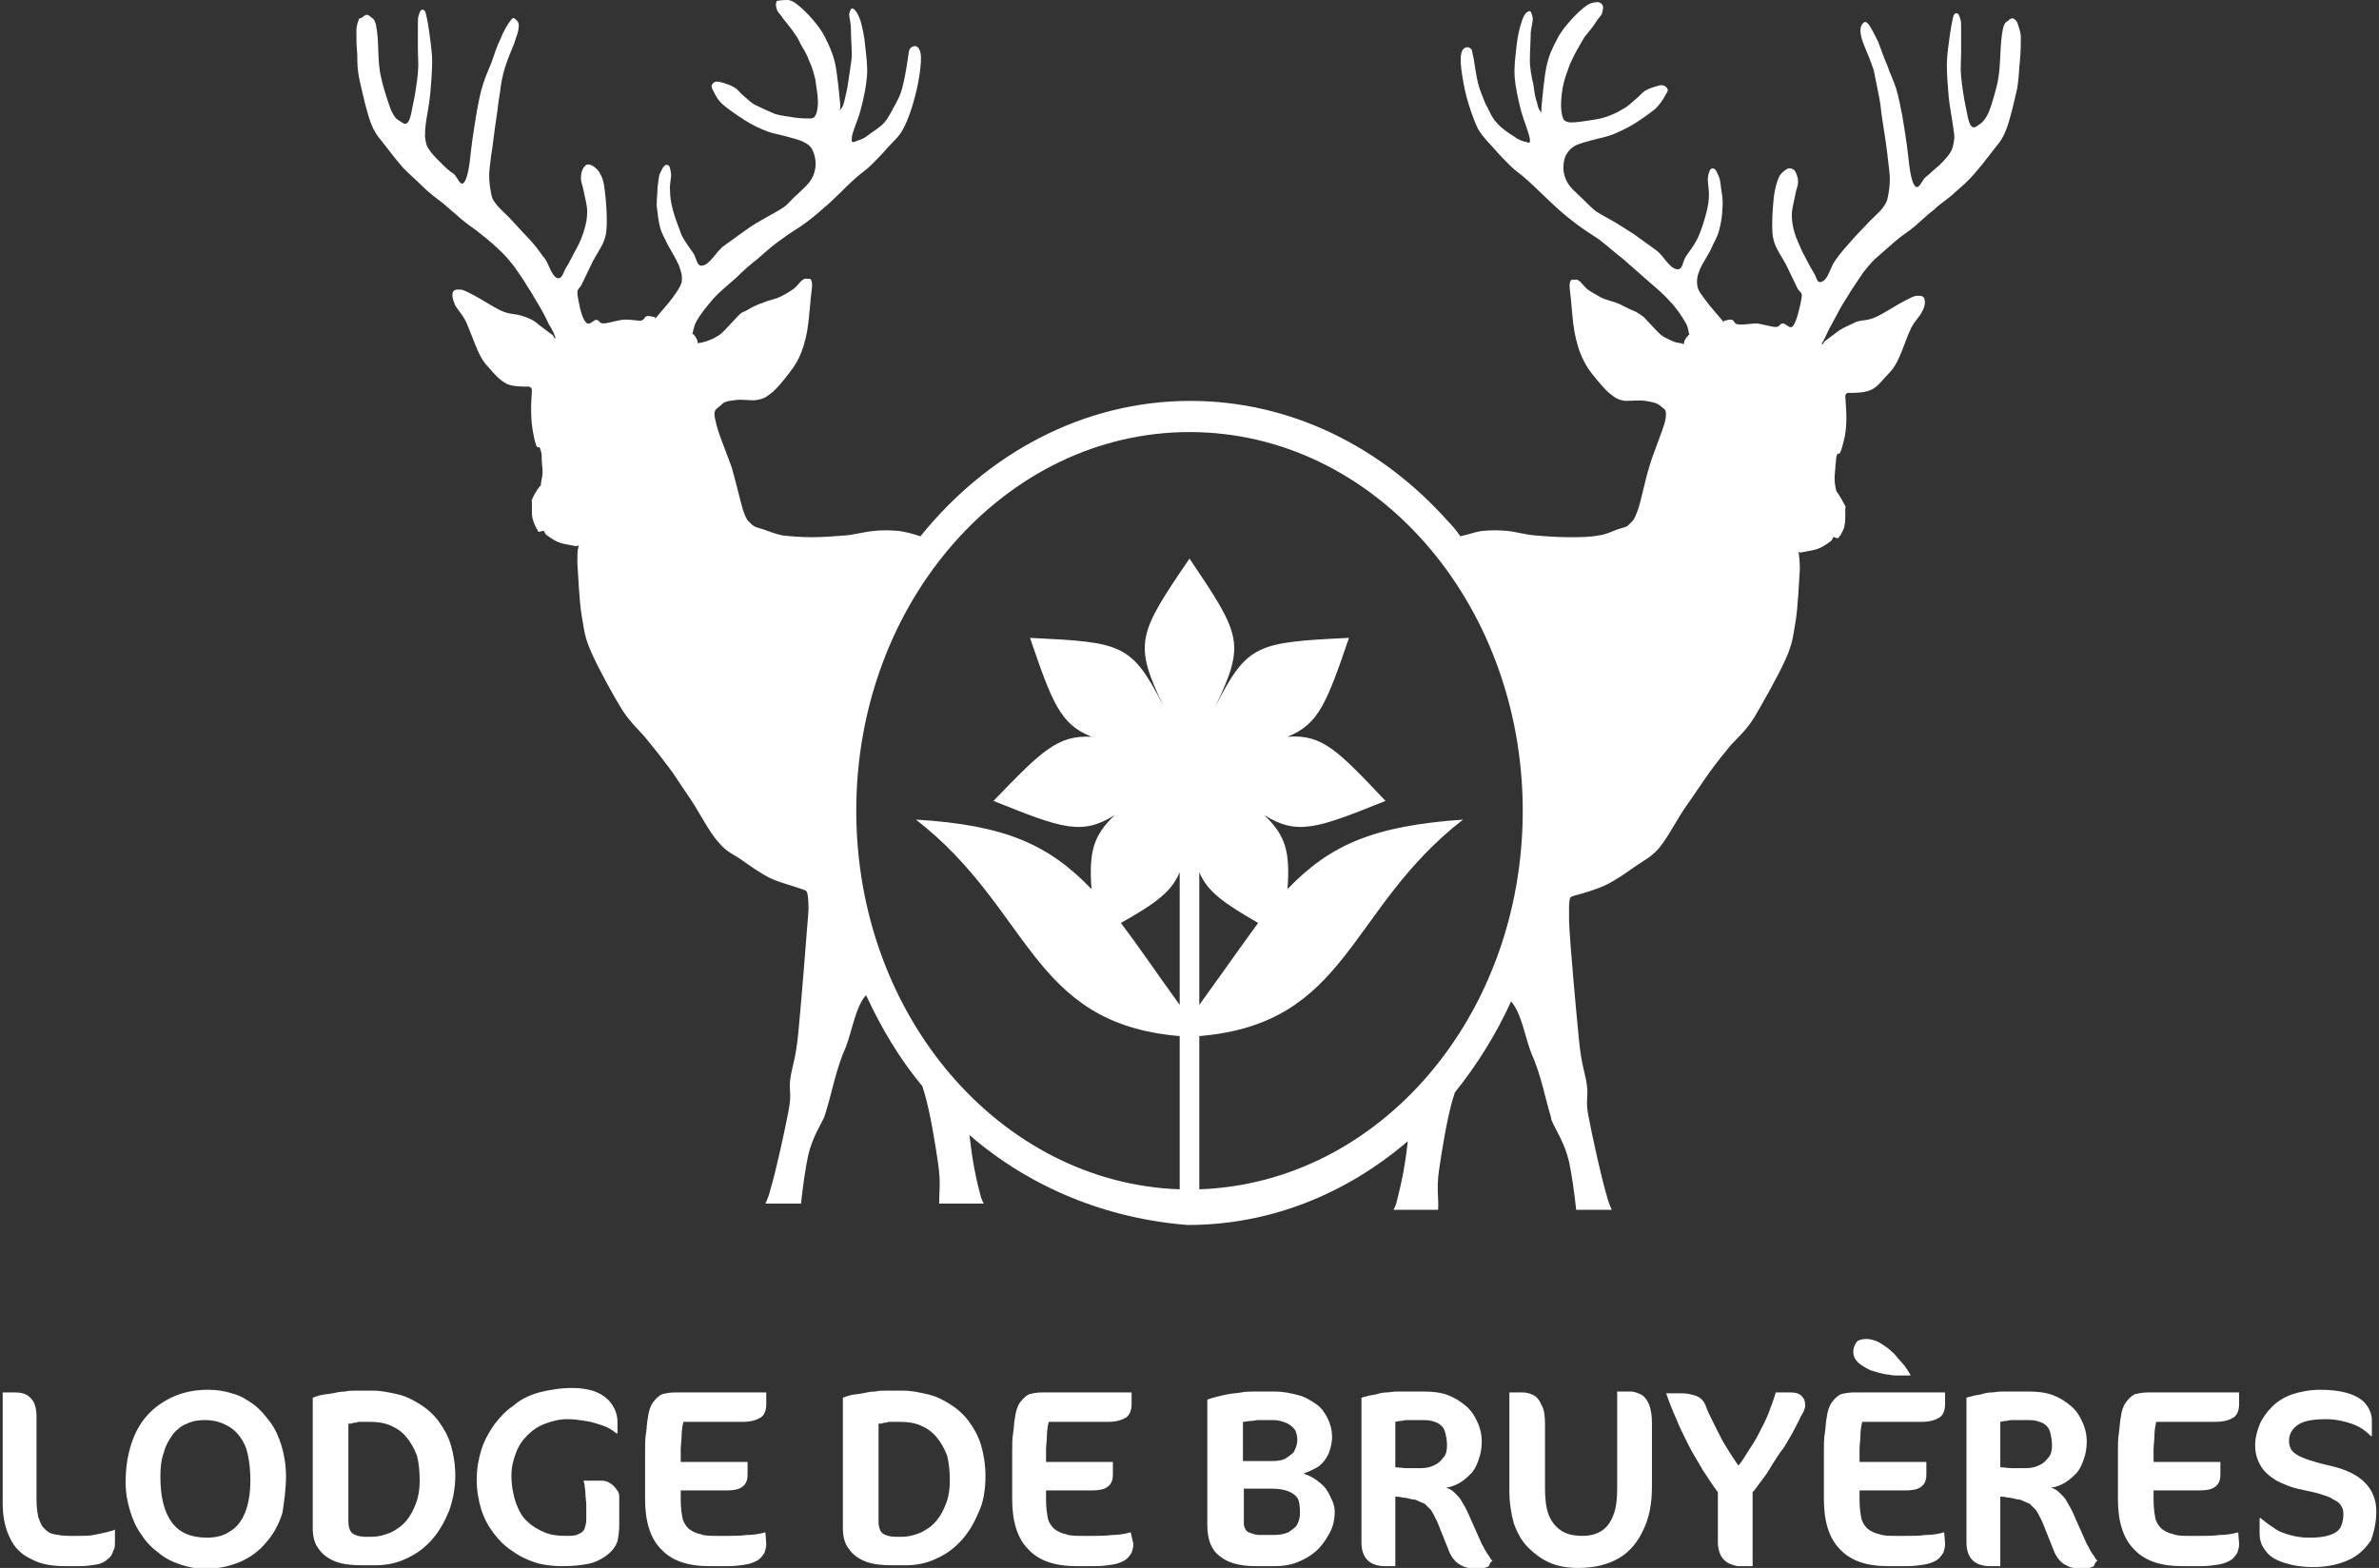
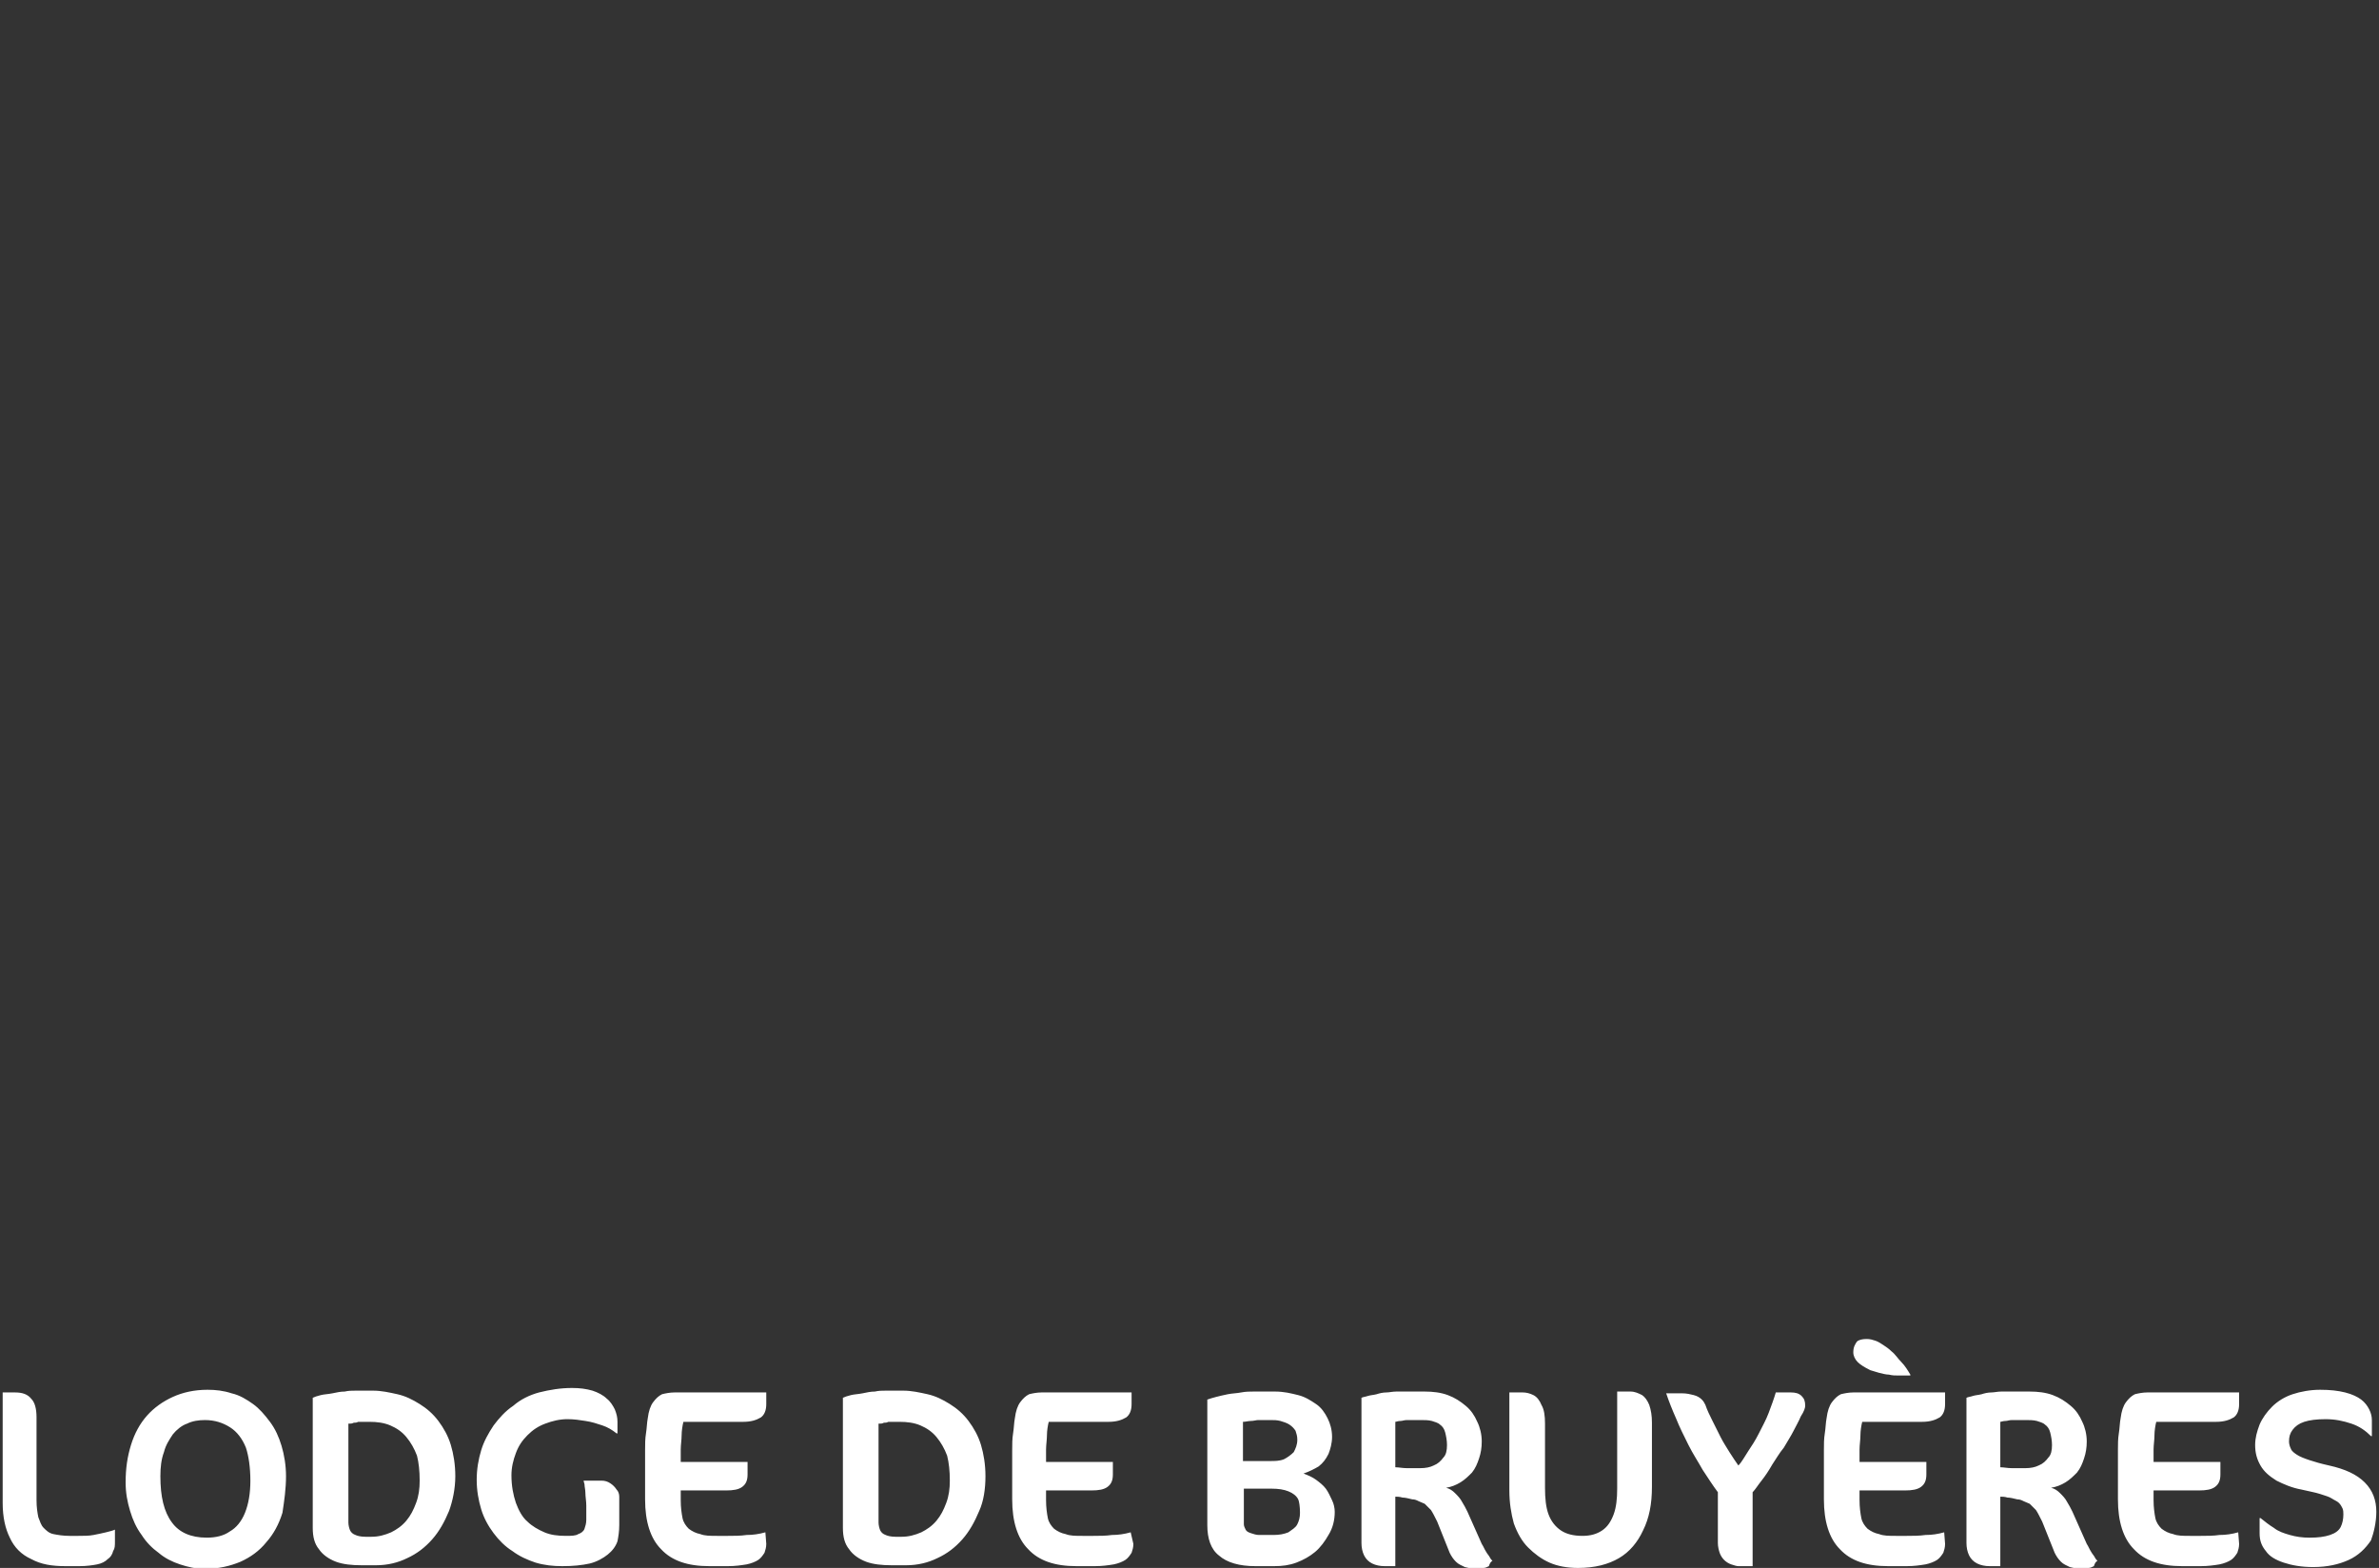
<svg xmlns="http://www.w3.org/2000/svg" version="1.1" id="Calque_1" x="0px" y="0px" viewBox="0 0 267 176" style="enable-background:new 0 0 267 176;" xml:space="preserve">
  <rect x="0" y="0" width="267" height="176" fill="#333333" stroke="none" />
  <style type="text/css">
	.st0{fill-rule:evenodd;clip-rule:evenodd;fill:#FFFFFF;}
	.st1{fill:#FFFFFF;}
</style>
  <g>
-     <path class="st0" d="M108.8,127.4c0.1,0.8,0.2,1.6,0.3,2.3c0.3,2,0.7,3.6,1,4.7c0.1,0.3,0.2,0.5,0.3,0.7h-5c0-1.3,0.2-2.3-0.1-4.4   c-0.3-2.1-0.9-5.9-1.6-8.2c-0.1-0.2-0.1-0.4-0.2-0.6c-2.5-3-4.6-6.5-6.3-10.2c-1.2,1.3-1.6,4.2-2.3,5.9c-1,2.2-1.6,5.2-2,6.5   c-0.4,1.3-0.1,0.4-0.4,1.3c-0.4,0.9-1.3,2.2-1.8,4.3c-0.3,1.4-0.6,3.5-0.8,5.4h-4c0.2-0.4,0.4-0.9,0.6-1.7c0.6-2,1.6-6.6,2-8.7   c0.4-2.1,0-2.2,0.2-3.6c0.2-1.5,0.6-2.1,0.9-5.2c0.3-3.1,0.9-10.5,1.1-13.2c0.1-0.9,0-1.5,0-1.8c-0.1-0.9-0.1-0.9-0.7-1.1   c-0.8-0.3-2.4-0.7-3.5-1.2c-1.2-0.6-2.3-1.4-3.3-2.1c-1-0.7-1.6-0.8-2.6-2c-1-1.1-2.1-3.3-3.1-4.8c-1-1.4-1.8-2.8-2.7-3.9   c-0.8-1.1-1.4-1.8-2.2-2.8c-0.8-1-1.6-1.6-2.7-3.2c-1-1.6-2.7-4.7-3.5-6.5c-0.8-1.8-0.8-2.4-1.1-4.1c-0.3-1.7-0.4-4.7-0.5-6   c0-1,0-1.4,0.1-1.7c0.1-0.5,0.1-0.2-0.3-0.2c-0.4-0.1-1.3-0.2-1.8-0.4c-0.6-0.2-1.1-0.6-1.4-0.8c-0.3-0.2-0.2-0.3-0.3-0.4   c0-0.1-0.1-0.1-0.1-0.1c-0.1,0,0,0-0.1,0c-0.1,0-0.3,0.1-0.4,0.1c-0.1,0-0.2-0.2-0.2-0.3c-0.1-0.1-0.1,0-0.1,0c0,0,0,0,0-0.1   c0-0.1,0-0.1-0.1-0.2c-0.1-0.2-0.2-0.5-0.3-0.8c-0.1-0.3-0.1-0.7-0.1-1c0-0.2,0-0.4,0-0.5c0-0.2,0-0.3,0-0.4c0-0.1,0,0,0-0.1   c0-0.1-0.1,0,0-0.2c0.1-0.3,0.6-1.2,0.8-1.4c0.2-0.3,0.2-0.1,0.2-0.2l0-0.1c0-0.3,0.2-0.9,0.2-1.4c0-0.5-0.1-1-0.1-1.5   c0-0.4,0-0.7-0.2-1.2c-0.2-0.4-0.3,0.6-0.7-1.4c-0.4-1.8-0.3-3.6-0.2-5.1c0-0.2-0.1-0.3-0.3-0.4c0,0,0,0-0.1,0   c-0.6,0-1.7,0-2.4-0.3c-0.8-0.4-1.5-1.2-2-1.8c-0.6-0.6-0.9-1.1-1.3-2c-0.4-0.9-0.9-2.3-1.3-3.2c-0.4-0.8-0.9-1.3-1.2-1.8   c-0.2-0.5-0.4-1-0.3-1.4c0.1-0.4,0.4-0.4,0.8-0.4c0.4,0,0.7,0.2,1.5,0.6c0.8,0.4,2.3,1.4,3.2,1.8c0.9,0.4,1.4,0.3,2.1,0.5   c0.7,0.2,1.5,0.5,2,1l1.6,1.2l0,0l0,0l0.1,0.1c0,0.1,0.1,0.2,0.1,0.2c0.1,0.1,0.2,0.2,0.1-0.1c-0.1-0.3-0.3-0.8-0.7-1.4   c-0.3-0.7-0.9-1.8-1.4-2.6c-0.4-0.7-0.7-1.2-1.1-1.8c-0.4-0.7-1-1.5-1.4-2.1c-0.5-0.6-0.7-0.9-1.3-1.5c-0.6-0.6-1.6-1.5-2.4-2.1   c-0.7-0.6-1.4-1-2.1-1.6c-0.7-0.6-1.5-1.3-2.2-1.9c-0.8-0.6-1.6-1.2-2.3-1.9c-0.7-0.7-1.4-1.3-2.1-2c-0.7-0.8-1.5-1.8-2.1-2.6   c-0.6-0.8-1-1.1-1.5-2.3c-0.5-1.2-1-3.5-1.3-4.8c-0.3-1.3-0.3-2.1-0.3-3.1c-0.1-0.9-0.1-1.9-0.1-2.6c0-0.7,0.2-1.1,0.3-1.4   C40.7,2,40.8,1.8,41,1.7c0.2-0.1,0.4,0,0.6,0.2c0.2,0.2,0.4,0.1,0.6,0.9c0.4,2,0.1,4.1,0.6,6c0.2,1,0.8,2.8,1.1,3.6   c0.4,0.8,0.6,1,1,1.2c0.3,0.2,0.6,0.5,0.9,0.1c0.3-0.4,0.4-1.3,0.6-2.2c0.2-0.9,0.4-2.3,0.5-3.3c0.1-1,0-1.8,0-2.7   c0-0.9,0-2.1,0-2.7c0-0.6,0-0.8,0.1-1.1c0.1-0.3,0.2-0.7,0.5-0.6c0.3,0.1,0.3,0.5,0.4,0.9c0.1,0.4,0.2,1,0.3,1.8   c0.1,0.8,0.3,2,0.3,3.1c0,1.1-0.1,2.3-0.2,3.5c-0.1,1.2-0.4,2.6-0.5,3.4c-0.1,0.8-0.1,1.1-0.1,1.6c0.1,0.5,0.1,0.9,0.4,1.3   c0.3,0.5,0.8,1,1.3,1.5c0.5,0.5,1,1,1.5,1.3c0.5,0.4,0.8,1.7,1.3,0.8c0.5-0.9,0.6-3.2,0.8-4.5c0.2-1.3,0.3-2.1,0.5-3.2   c0.2-1.1,0.4-2.2,0.7-3.1c0.3-1,0.7-1.8,1-2.6c0.3-0.9,0.6-1.8,1-2.6c0.3-0.8,0.8-1.6,1.1-2c0.3-0.4,0.4-0.3,0.6-0.1   c0.2,0.2,0.4,0.4,0.3,0.9c0,0.5-0.3,1.1-0.5,1.8c-0.3,0.7-0.7,1.7-1,2.6c-0.3,0.9-0.5,2-0.6,3c-0.2,1-0.2,1.6-0.4,2.8   c-0.2,1.2-0.4,3.2-0.6,4.3c-0.1,1.1-0.2,1.4-0.2,2.1c0,0.7,0.1,1.4,0.2,1.9c0.1,0.5,0.1,0.7,0.5,1.2c0.4,0.6,1.3,1.3,2,2.1   c0.7,0.8,1.7,1.8,2.3,2.5c0.6,0.7,0.8,1.1,1.3,1.7c0.4,0.6,0.7,1.8,1.3,2.1c0.6,0.2,0.7-0.6,1-1.1c0.4-0.6,0.8-1.5,1.2-2.2   c0.4-0.7,0.7-1.5,0.9-2.2c0.2-0.7,0.3-1.2,0.3-2c0-0.7-0.3-1.7-0.4-2.3c-0.1-0.6-0.3-0.9-0.3-1.4c0-0.5,0.1-1,0.4-1.3   c0.2-0.3,0.5-0.3,0.9-0.1c0.3,0.2,0.7,0.5,0.9,1c0.3,0.5,0.4,1.1,0.5,2c0.1,0.8,0.2,2.1,0.2,3c0,0.9,0,1.6-0.3,2.4   c-0.3,0.8-0.9,1.6-1.3,2.4c-0.4,0.8-0.9,1.9-1.2,2.5c-0.3,0.6-0.5,0.4-0.5,1.1c0.1,0.7,0.4,2.5,0.9,3.1c0.4,0.6,0.9-0.2,1.2-0.2   c0.4,0,0.3,0.4,0.8,0.4c0.5,0,1.4-0.3,2.1-0.4c0.7-0.1,1.6,0.1,2.1,0.1c0.5-0.1,0.4-0.5,0.7-0.5c0.3-0.1,0.7,0.1,0.9,0.1   c0.1,0,0,0.1,0,0.2c0,0,0,0.1,0,0c0,0,0,0,0,0c0,0,0.1-0.1,0.1-0.1c0.3-0.4,1.4-1.6,1.9-2.3c0.5-0.7,0.8-1.1,1-1.7   c0.1-0.6,0-1.1-0.3-1.9c-0.3-0.7-0.9-1.7-1.3-2.4c-0.3-0.7-0.6-1.1-0.8-1.8c-0.2-0.7-0.3-1.7-0.4-2.5c0-0.8,0.1-1.5,0.1-2.1   c0.1-0.6,0.1-1.2,0.3-1.6c0.2-0.4,0.4-0.9,0.7-0.9c0.4,0,0.4,0.4,0.5,0.9c0.1,0.5-0.2,1.3-0.1,2c0,0.7,0.1,1.3,0.3,2.1   c0.2,0.8,0.7,2.1,1,2.9c0.4,0.8,0.9,1.4,1.3,2c0.4,0.6,0.4,1.6,1.1,1.4c0.8-0.2,1.4-1.4,2.2-2.1c0.8-0.6,1.7-1.2,2.5-1.8   c0.8-0.6,1.7-1.1,2.4-1.5c0.7-0.4,1.3-0.7,1.9-1.1c0.6-0.4,1-1,1.5-1.4c0.5-0.5,1-0.9,1.4-1.4c0.4-0.5,0.6-1,0.7-1.6   c0.1-0.6,0-1.3-0.2-1.8c-0.2-0.5-0.4-0.8-1-1.1c-0.5-0.3-1.4-0.5-2.1-0.7c-0.7-0.2-1.5-0.3-2.2-0.6c-0.8-0.3-1.6-0.7-2.4-1.2   c-0.8-0.5-1.8-1.2-2.4-1.7c-0.6-0.5-0.9-1.1-1.1-1.5c-0.2-0.4-0.3-0.6-0.2-0.8c0.2-0.3,0.4-0.4,0.9-0.3c0.4,0.1,1.1,0.3,1.6,0.6   c0.5,0.3,0.7,0.7,1.1,1c0.4,0.3,0.7,0.7,1.3,1c0.6,0.3,1.5,0.7,2.2,1c0.7,0.2,1.6,0.3,2.2,0.4c0.7,0.1,1.4,0.1,1.8,0.1   c0.4-0.1,0.4-0.1,0.6-0.5c0.1-0.3,0.2-0.8,0.2-1.4c0-0.7-0.2-1.7-0.3-2.5c-0.2-0.8-0.4-1.5-0.7-2.1c-0.2-0.6-0.5-1.1-0.8-1.6   c-0.3-0.5-0.4-0.9-0.8-1.4c-0.3-0.5-1-1.3-1.3-1.7c-0.3-0.5-0.6-0.7-0.7-1c-0.1-0.3-0.2-0.7,0-1C87.7,0,88.2,0,88.5,0   c0.4,0.1,0.6,0.2,1.1,0.6c0.5,0.4,1.2,1.1,1.7,1.7s0.9,1.1,1.3,1.9C93,5,93.4,5.8,93.7,7c0.3,1.3,0.5,3.8,0.6,4.7   c0,0.2,0,0.4,0,0.5c0,0.1-0.1,0.2,0,0.2c0,0,0-0.1,0.1-0.2c0.2-0.2,0.3-0.6,0.4-1c0.1-0.5,0.3-1.2,0.4-2c0.1-0.8,0.3-1.9,0.4-2.8   c0-1-0.1-2.3-0.1-3.1c0-0.8-0.2-1.3-0.2-1.7c0.1-0.4,0.2-0.8,0.5-0.6c0.3,0.2,0.6,0.8,0.8,1.4C96.8,3.2,97,4,97.1,5.1   c0.1,1,0.3,2.3,0.2,3.5c-0.1,1.2-0.4,2.6-0.7,3.7c-0.3,1.2-1,2.6-1,3.2c-0.1,0.7,0.3,0.4,0.6,0.3c0.3-0.1,0.7-0.2,1.2-0.6   c0.5-0.4,1.4-0.9,1.9-1.5c0.5-0.6,0.9-1.5,1.3-2.2c0.4-0.7,0.6-1.3,0.8-2.2c0.2-0.8,0.4-2.1,0.5-2.8c0.1-0.7,0.1-1,0.4-1.2   c0.3-0.2,0.7-0.2,0.9,0.3c0.2,0.4,0.2,1.1,0.1,2c-0.1,0.9-0.3,2.1-0.6,3.2c-0.3,1.2-0.8,2.7-1.3,3.6c-0.5,1-1.2,1.5-1.8,2.2   c-0.6,0.7-1.2,1.3-1.8,1.9c-0.6,0.6-1,0.8-1.9,1.6c-0.9,0.8-2.4,2.4-3.4,3.2c-0.9,0.8-1.5,1.3-2.2,1.8c-0.8,0.6-1.6,1-2.5,1.7   c-0.9,0.6-1.8,1.4-2.7,2.2c-0.9,0.7-1.7,1.4-2.5,2.2c-0.9,0.8-1.9,1.6-2.6,2.4c-0.7,0.8-1.4,1.7-1.8,2.4c-0.4,0.7-0.4,1.3-0.5,1.5   c0,0,0,0,0,0c0,0.1,0,0.1,0,0.1c0,0,0,0,0-0.1c0,0,0,0,0.1,0c0.1,0.1,0.2,0.2,0.3,0.4c0.1,0.1,0.2,0.4,0.2,0.5c0,0.1,0,0.1,0,0.1   c0.1,0.1,0,0,0.1,0c0.2,0,0.6-0.1,0.9-0.2c0.3-0.1,0.8-0.3,1.1-0.5c0.4-0.2,0.6-0.4,1-0.8c0.4-0.4,1-1.1,1.4-1.5   c0.4-0.4,0.4-0.4,0.9-0.6c0.5-0.3,1.2-0.7,1.9-0.9c0.6-0.3,1.4-0.4,2-0.7c0.6-0.3,1.1-0.6,1.5-0.9c0.4-0.3,0.7-0.8,1-1   c0.3-0.2,0.3-0.1,0.5-0.1c0.2,0,0.4-0.1,0.5,0.3c0.1,0.4,0,0.9-0.1,1.8c-0.1,0.9-0.2,2.5-0.4,3.7c-0.2,1.1-0.5,2.2-1,3.2   c-0.5,1-1.5,2.2-2.1,2.9c-0.6,0.7-0.9,0.9-1.3,1.2c-0.4,0.3-0.7,0.4-1.3,0.5c-0.6,0.1-1.6-0.1-2.3,0c-0.7,0.1-1.3,0.1-1.7,0.6   C80.3,46,80,46,80.3,47.2c0.2,1.2,1.2,3.5,1.8,5.2c0.5,1.7,1,3.9,1.3,4.9c0.4,1.1,0.5,1.1,0.9,1.5c0.4,0.4,0.7,0.4,1.3,0.6   c0.6,0.2,1.3,0.5,2.2,0.7c0.9,0.1,2.1,0.2,3.3,0.2c1.2,0,2.6-0.1,3.8-0.2c1.1-0.1,2.1-0.4,3.1-0.5c1-0.1,1.8-0.1,2.9,0   c0.7,0.1,1.5,0.3,2.4,0.6c7.5-9.3,18.3-15.2,30.3-15.2v0c11.3,0,21.5,5.2,28.9,13.5c0.5,0.5,1,1.1,1.4,1.7c0.9-0.2,1.7-0.5,2.4-0.6   c1.1-0.1,1.9-0.1,2.9,0c1,0.1,1.9,0.4,3.1,0.5c1.1,0.1,2.6,0.2,3.8,0.2c1.2,0,2.3,0,3.3-0.2c0.9-0.1,1.6-0.5,2.2-0.7   c0.6-0.2,1-0.2,1.3-0.6c0.4-0.4,0.5-0.4,0.9-1.5c0.4-1.1,0.8-3.3,1.3-4.9c0.5-1.7,1.5-4,1.8-5.2c0.2-1.2,0-1.2-0.5-1.6   c-0.4-0.4-1.1-0.5-1.7-0.6c-0.7-0.1-1.7,0-2.3,0c-0.6-0.1-0.9-0.2-1.3-0.5c-0.4-0.3-0.7-0.5-1.3-1.2c-0.6-0.7-1.6-1.8-2.1-2.9   c-0.5-1-0.8-2.1-1-3.2c-0.2-1.1-0.3-2.7-0.4-3.7c-0.1-0.9-0.2-1.4-0.1-1.8c0.1-0.4,0.3-0.3,0.5-0.3c0.2,0,0.2-0.1,0.5,0.1   c0.3,0.2,0.6,0.7,1,1c0.4,0.3,1,0.6,1.5,0.9c0.6,0.3,1.3,0.4,2,0.7c0.6,0.3,1.4,0.7,1.9,0.9c0.5,0.3,0.5,0.3,0.9,0.6   c0.4,0.4,1,1.1,1.4,1.5c0.4,0.4,0.6,0.6,1,0.8c0.4,0.2,0.8,0.4,1.1,0.5c0.3,0.1,0.7,0.1,0.9,0.2c0.1,0,0,0.1,0.1,0c0,0,0,0,0-0.1   c0-0.1,0.1-0.4,0.2-0.5c0.1-0.2,0.3-0.3,0.3-0.4c0,0,0,0,0.1,0c0,0,0,0.1,0,0.1c0,0,0,0,0-0.1c0,0,0,0,0,0   c-0.1-0.3-0.1-0.9-0.5-1.5c-0.4-0.7-1-1.6-1.8-2.4c-0.7-0.8-1.8-1.7-2.6-2.4c-0.9-0.8-1.7-1.5-2.5-2.2c-0.9-0.7-1.8-1.5-2.7-2.2   c-0.9-0.6-1.7-1.1-2.5-1.7c-0.8-0.6-1.3-1-2.2-1.8c-0.9-0.8-2.5-2.4-3.4-3.2c-0.9-0.8-1.3-1-1.9-1.6c-0.6-0.6-1.2-1.2-1.8-1.9   c-0.6-0.7-1.2-1.2-1.8-2.2c-0.5-1-1-2.5-1.3-3.6c-0.3-1.1-0.5-2.4-0.6-3.2c-0.1-0.9-0.1-1.5,0.1-2c0.2-0.4,0.6-0.5,0.9-0.3   c0.3,0.2,0.2,0.5,0.4,1.2c0.1,0.7,0.3,2,0.5,2.8c0.2,0.8,0.5,1.4,0.8,2.2c0.4,0.7,0.7,1.6,1.3,2.2c0.5,0.6,1.4,1.2,1.9,1.5   c0.5,0.4,0.9,0.5,1.2,0.6c0.3,0,0.7,0.4,0.6-0.3c-0.1-0.7-0.7-2.1-1-3.2c-0.3-1.2-0.6-2.5-0.7-3.7c-0.1-1.2,0.1-2.5,0.2-3.5   c0.1-1,0.3-1.9,0.5-2.5c0.2-0.7,0.4-1.2,0.8-1.4c0.3-0.2,0.4,0.2,0.5,0.6c0.1,0.4-0.1,0.9-0.2,1.7c0,0.8-0.1,2.1-0.1,3.1   c0,1,0.2,2,0.4,2.8c0.1,0.8,0.2,1.5,0.4,2c0.1,0.5,0.2,0.8,0.4,1c0.1,0.1,0.1,0.2,0.1,0.2c0,0,0-0.1,0-0.2c0-0.1,0-0.3,0-0.5   c0.1-0.9,0.3-3.4,0.6-4.7c0.3-1.3,0.7-2,1.1-2.8c0.4-0.8,0.8-1.3,1.3-1.9c0.5-0.6,1.2-1.3,1.7-1.7c0.5-0.4,0.7-0.5,1.1-0.6   c0.4-0.1,0.8-0.1,1,0.2c0.2,0.2,0.1,0.6,0,1c-0.1,0.3-0.4,0.5-0.7,1c-0.3,0.5-0.9,1.2-1.3,1.7c-0.3,0.5-0.5,0.9-0.8,1.4   c-0.3,0.5-0.5,1-0.8,1.6c-0.2,0.6-0.5,1.3-0.7,2.1c-0.2,0.8-0.3,1.8-0.3,2.5c0,0.7,0.1,1.1,0.2,1.4c0.1,0.3,0.2,0.4,0.6,0.5   c0.4,0.1,1.1,0,1.8-0.1c0.7-0.1,1.5-0.2,2.2-0.4c0.7-0.2,1.6-0.6,2.2-1c0.6-0.3,0.9-0.7,1.3-1c0.4-0.3,0.7-0.7,1.1-1   c0.5-0.3,1.2-0.5,1.6-0.6c0.4-0.1,0.7,0,0.9,0.3c0.2,0.3,0,0.4-0.2,0.8c-0.2,0.4-0.6,1-1.1,1.5c-0.6,0.5-1.6,1.2-2.4,1.7   c-0.8,0.5-1.7,0.9-2.4,1.2c-0.8,0.3-1.5,0.4-2.2,0.6c-0.7,0.2-1.6,0.4-2.1,0.7c-0.5,0.3-0.7,0.6-1,1.1c-0.2,0.5-0.3,1.2-0.2,1.8   c0.1,0.6,0.3,1.1,0.7,1.6c0.4,0.5,0.9,0.9,1.4,1.4c0.5,0.5,1,1,1.5,1.4c0.6,0.4,1.2,0.7,1.9,1.1c0.7,0.4,1.6,1,2.4,1.5   c0.8,0.6,1.7,1.2,2.5,1.8c0.8,0.6,1.4,1.9,2.2,2.1c0.8,0.2,0.7-0.8,1.1-1.4c0.4-0.6,0.9-1.2,1.3-2c0.4-0.8,0.8-2.1,1-2.9   c0.2-0.8,0.3-1.4,0.3-2.1c0-0.7-0.2-1.5-0.1-2c0.1-0.5,0.2-0.9,0.5-0.9c0.4,0,0.5,0.5,0.7,0.9c0.2,0.4,0.2,1,0.3,1.6   c0.1,0.6,0.2,1.3,0.1,2.1c0,0.8-0.2,1.8-0.4,2.5c-0.2,0.7-0.5,1.1-0.8,1.8c-0.3,0.7-1,1.7-1.3,2.4c-0.3,0.7-0.4,1.2-0.3,1.9   c0.1,0.6,0.5,1,1,1.7c0.5,0.7,1.6,1.9,1.9,2.3c0.1,0.1,0.1,0.1,0.1,0.1c0,0,0,0,0,0c0,0,0,0,0,0c0-0.1-0.1-0.2,0-0.2   c0.2,0,0.6-0.2,0.9-0.1c0.3,0.1,0.2,0.5,0.7,0.5c0.5,0.1,1.4-0.1,2.1-0.1c0.7,0.1,1.6,0.4,2.1,0.4c0.5,0,0.4-0.4,0.8-0.4   c0.4,0,0.8,0.8,1.2,0.2c0.4-0.6,0.8-2.4,0.9-3.1c0.1-0.7-0.2-0.5-0.5-1.1c-0.3-0.6-0.8-1.7-1.2-2.5c-0.4-0.8-1-1.6-1.3-2.4   c-0.3-0.8-0.3-1.5-0.3-2.4c0-0.9,0.1-2.2,0.2-3c0.1-0.8,0.3-1.5,0.5-2c0.2-0.5,0.6-0.8,0.9-1c0.3-0.2,0.6-0.1,0.9,0.1   c0.2,0.3,0.4,0.8,0.4,1.3c0,0.5-0.2,0.8-0.3,1.4c-0.1,0.6-0.4,1.6-0.4,2.3c0,0.7,0.1,1.3,0.3,2c0.2,0.7,0.6,1.5,0.9,2.2   c0.4,0.7,0.8,1.6,1.2,2.2c0.4,0.6,0.4,1.4,1,1.1c0.6-0.2,0.9-1.4,1.3-2.1c0.4-0.6,0.7-1,1.3-1.7c0.6-0.7,1.6-1.8,2.3-2.5   c0.7-0.8,1.6-1.5,2-2.1c0.4-0.6,0.4-0.7,0.5-1.2c0.1-0.5,0.2-1.2,0.2-1.9c0-0.7-0.1-1.1-0.2-2.1c-0.1-1.1-0.4-3.1-0.6-4.3   c-0.2-1.2-0.2-1.8-0.4-2.8c-0.2-1-0.4-2-0.6-3c-0.3-0.9-0.7-1.9-1-2.6c-0.3-0.7-0.5-1.4-0.5-1.8c0-0.5,0.1-0.7,0.3-0.9   c0.2-0.2,0.3-0.2,0.6,0.1c0.3,0.4,0.7,1.2,1.1,2c0.3,0.8,0.6,1.7,1,2.6c0.3,0.9,0.7,1.7,1,2.6c0.3,1,0.5,2.1,0.7,3.1   c0.2,1.1,0.3,1.9,0.5,3.2c0.2,1.3,0.3,3.6,0.8,4.5c0.5,0.9,0.9-0.5,1.3-0.8c0.5-0.4,1-0.9,1.5-1.3c0.5-0.5,1-1,1.3-1.5   c0.3-0.5,0.3-0.8,0.4-1.3c0.1-0.5,0-0.8-0.1-1.6c-0.1-0.8-0.4-2.3-0.5-3.4c-0.1-1.2-0.2-2.4-0.2-3.5c0-1.1,0.2-2.3,0.3-3.1   c0.1-0.8,0.2-1.3,0.3-1.8c0.1-0.4,0.1-0.8,0.4-0.9c0.3-0.1,0.4,0.3,0.5,0.6c0.1,0.3,0.1,0.4,0.1,1.1c0,0.6,0,1.8,0,2.7   c0,0.9-0.1,1.7,0,2.7c0.1,1,0.3,2.4,0.5,3.3c0.2,0.9,0.3,1.8,0.6,2.2c0.3,0.4,0.6,0.1,0.9-0.1c0.3-0.2,0.6-0.4,1-1.2   c0.4-0.8,0.9-2.7,1.1-3.6c0.4-1.9,0.2-4.1,0.6-6c0.2-0.8,0.4-0.7,0.6-0.9c0.2-0.2,0.4-0.3,0.6-0.2c0.2,0.1,0.4,0.3,0.5,0.7   c0.1,0.4,0.3,0.8,0.3,1.4c0,0.7,0,1.6-0.1,2.6c-0.1,0.9-0.1,1.8-0.3,3.1c-0.3,1.3-0.8,3.6-1.3,4.8c-0.5,1.2-0.9,1.5-1.5,2.3   c-0.6,0.8-1.4,1.8-2.1,2.6c-0.7,0.8-1.4,1.4-2.1,2c-0.7,0.7-1.6,1.2-2.3,1.9c-0.8,0.6-1.5,1.3-2.2,1.9c-0.7,0.6-1.4,1-2.1,1.6   c-0.7,0.6-1.7,1.5-2.4,2.1c-0.6,0.6-0.8,0.9-1.3,1.5c-0.4,0.6-1,1.5-1.4,2.1c-0.4,0.7-0.7,1.1-1.1,1.8c-0.4,0.7-1,1.9-1.4,2.6   c-0.3,0.7-0.6,1.2-0.7,1.4c-0.1,0.3,0,0.1,0.1,0.1c0,0,0.1-0.1,0.1-0.2l0.1-0.1l0,0l0,0l1.6-1.2c0.6-0.4,1.4-0.7,2-1   c0.7-0.2,1.2-0.1,2.1-0.5c0.9-0.4,2.4-1.4,3.2-1.8c0.8-0.4,1.1-0.6,1.5-0.6c0.4,0,0.7,0,0.8,0.4c0.1,0.4,0,0.9-0.3,1.4   c-0.2,0.5-0.8,1-1.2,1.8c-0.4,0.8-0.9,2.3-1.3,3.2c-0.4,0.9-0.7,1.4-1.3,2c-0.6,0.6-1.2,1.5-2,1.8c-0.7,0.3-1.8,0.3-2.4,0.3   c0,0,0,0-0.1,0c-0.2,0-0.3,0.2-0.3,0.4c0.1,1.5,0.3,3.3-0.2,5.1c-0.5,2.1-0.6,1-0.7,1.4c-0.2,0.4-0.1,0.7-0.2,1.2   c0,0.4-0.1,1-0.1,1.5c0,0.5,0.1,1.1,0.2,1.4l0,0.1c0,0,0-0.1,0.2,0.2c0.2,0.3,0.7,1.2,0.8,1.4c0.1,0.3,0,0.2,0,0.2c0,0.1,0,0,0,0.1   c0,0.1,0,0.3,0,0.4c0,0.2,0,0.3,0,0.5c0,0.2,0,0.7-0.1,1c0,0.3-0.2,0.6-0.3,0.8c0,0.1-0.1,0.1-0.1,0.2c0,0,0,0.1,0,0.1   c0,0,0,0-0.1,0c-0.1,0.1-0.1,0.3-0.2,0.3c-0.1,0-0.3,0-0.4-0.1c-0.1,0,0,0-0.1,0c0,0-0.1,0-0.1,0.1c-0.1,0.1,0,0.2-0.3,0.4   c-0.3,0.2-0.8,0.6-1.4,0.8c-0.5,0.2-1.4,0.3-1.8,0.4c-0.4,0.1-0.4-0.3-0.3,0.2c0,0.3,0.1,0.6,0.1,1.7c-0.1,1.3-0.2,4.3-0.5,6   c-0.3,1.7-0.3,2.3-1.1,4.1c-0.8,1.8-2.5,4.8-3.5,6.5c-1,1.6-1.8,2.2-2.7,3.2c-0.8,1-1.4,1.7-2.2,2.8c-0.8,1.1-1.7,2.5-2.7,3.9   c-1,1.4-2.1,3.6-3.1,4.8c-1,1.1-1.6,1.3-2.6,2c-1,0.7-2.1,1.5-3.3,2.1c-1,0.5-2.7,1-3.5,1.2c-0.7,0.2-0.6,0.2-0.7,1.1   c0,0.3,0,0.9,0,1.8c0.1,2.6,0.8,10.1,1.1,13.2c0.3,3.1,0.7,3.7,0.9,5.2c0.2,1.5-0.2,1.6,0.2,3.6c0.4,2.1,1.4,6.7,2,8.7   c0.2,0.8,0.4,1.3,0.6,1.7h-4c-0.2-1.9-0.5-4-0.8-5.4c-0.5-2.1-1.4-3.4-1.8-4.3c-0.4-0.9,0,0-0.4-1.3c-0.4-1.3-1-4.3-2-6.5   c-0.7-1.7-1.1-4.5-2.3-5.9c-1.7,3.7-3.8,7.1-6.3,10.2c-0.1,0.2-0.1,0.4-0.2,0.6c-0.7,2.3-1.3,6.1-1.6,8.2c-0.3,2.1,0,3.1-0.1,4.4   h-5c0.1-0.2,0.2-0.4,0.3-0.7c0.3-1.2,0.7-2.7,1-4.7c0.1-0.6,0.2-1.4,0.3-2.3c-6.9,5.9-15.4,9.4-24.7,9.4   C124.2,136.8,115.6,133.3,108.8,127.4L108.8,127.4z M133.5,62.7c-5.8,8.5-6.3,9.5-2.9,16.6c-3.6-7.1-4.7-7.2-15-7.7   c2.5,7.3,3.4,9.7,6.9,11.1c-3.8-0.2-5.6,1.6-11,7.2c7.7,3.1,9.9,3.9,13.6,1.6c-2.4,2.3-2.9,4.1-2.6,8.3c-4.8-5-9.7-7.2-19.7-7.8   c13,10.1,12.8,22.9,29.6,24.3v17.2c-20.1-0.7-36.3-19.4-36.3-42.5c0-23.5,16.8-42.5,37.4-42.5v0c10.3,0,19.6,4.7,26.4,12.4   c6.8,7.7,11,18.4,11,30.1c0,23.1-16.1,41.8-36.3,42.5v-17.2c16.8-1.4,16.6-14.2,29.6-24.3c-10,0.7-14.9,2.8-19.7,7.8   c0.3-4.2-0.2-6-2.6-8.3c3.7,2.3,5.9,1.5,13.6-1.6c-5.4-5.7-7.1-7.5-11-7.2c3.5-1.4,4.4-3.8,6.9-11.1c-10.4,0.5-11.4,0.7-15,7.7   C139.8,72.2,139.3,71.3,133.5,62.7L133.5,62.7z M134.6,97.9v14.9c2.6-3.6,4.7-6.6,6.6-9.2C137.4,101.4,135.5,100.1,134.6,97.9   L134.6,97.9z M132.4,112.8V97.9c-0.9,2.2-2.7,3.5-6.6,5.7C127.7,106.1,129.8,109.2,132.4,112.8L132.4,112.8z" />
    <path class="st1" d="M12.9,173v-1.3c-0.2,0.1-0.6,0.2-1,0.3c-0.4,0.1-0.9,0.2-1.4,0.3c-0.5,0.1-1.1,0.1-1.7,0.1h-1   c-0.7,0-1.3-0.1-1.8-0.2c-0.5-0.1-0.8-0.4-1.1-0.7c-0.3-0.3-0.4-0.7-0.6-1.2c-0.1-0.5-0.2-1.1-0.2-1.9v-9.3c0-1-0.2-1.7-0.6-2.1   c-0.4-0.5-1-0.7-1.8-0.7H0.3v12.4c0,1.6,0.3,2.9,0.8,3.9c0.5,1.1,1.3,1.9,2.4,2.4c1.1,0.6,2.3,0.8,3.9,0.8h1.5c0.8,0,1.5-0.1,2-0.2   c0.5-0.1,0.9-0.3,1.2-0.6c0.3-0.2,0.5-0.5,0.6-0.9C12.9,173.8,12.9,173.5,12.9,173L12.9,173z M32.1,165.7c0-1.2-0.2-2.4-0.5-3.4   c-0.3-1-0.7-1.9-1.3-2.7c-0.6-0.8-1.2-1.5-1.9-2c-0.7-0.5-1.5-1-2.4-1.2c-0.9-0.3-1.8-0.4-2.7-0.4c-1.5,0-2.8,0.3-3.9,0.8   c-1.1,0.5-2.1,1.2-2.9,2.1c-0.8,0.9-1.4,2-1.8,3.3c-0.4,1.3-0.6,2.6-0.6,4.2c0,1.2,0.2,2.2,0.5,3.2c0.3,1,0.7,1.9,1.3,2.7   c0.5,0.8,1.2,1.5,1.9,2c0.7,0.6,1.5,1,2.4,1.3c0.9,0.3,1.8,0.5,2.8,0.5c1.5,0,2.8-0.3,4-0.8c1.1-0.5,2.1-1.2,2.9-2.2   c0.8-0.9,1.4-2,1.8-3.3C31.9,168.5,32.1,167.1,32.1,165.7L32.1,165.7z M28.1,166.2c0,1.4-0.2,2.6-0.6,3.6c-0.4,1-1,1.7-1.7,2.1   c-0.7,0.5-1.6,0.7-2.6,0.7c-1.8,0-3.1-0.6-3.9-1.7c-0.9-1.2-1.3-2.9-1.3-5.2c0-1,0.1-1.9,0.4-2.7c0.2-0.8,0.6-1.4,1-2   c0.4-0.5,1-1,1.6-1.2c0.6-0.3,1.3-0.4,2-0.4c1.1,0,2,0.3,2.8,0.8c0.8,0.5,1.4,1.3,1.8,2.3C27.9,163.4,28.1,164.7,28.1,166.2   L28.1,166.2z M51.1,165.7c0-1.3-0.2-2.5-0.5-3.5c-0.3-1-0.8-1.9-1.4-2.7c-0.6-0.8-1.3-1.4-2.1-1.9c-0.8-0.5-1.6-0.9-2.5-1.1   c-0.9-0.2-1.8-0.4-2.7-0.4h-2c-0.4,0-0.8,0-1.2,0.1c-0.5,0-0.9,0.1-1.4,0.2c-0.5,0.1-0.9,0.1-1.3,0.2c-0.4,0.1-0.7,0.2-0.9,0.3   v14.6c0,1,0.2,1.8,0.7,2.4c0.4,0.6,1.1,1.1,1.9,1.4c0.8,0.3,1.8,0.4,2.9,0.4h1.6c1.3,0,2.5-0.3,3.5-0.8c1.1-0.5,2-1.2,2.8-2.1   c0.8-0.9,1.4-2,1.9-3.2C50.8,168.5,51.1,167.1,51.1,165.7L51.1,165.7z M47.1,166.2c0,0.9-0.1,1.7-0.4,2.5c-0.3,0.8-0.6,1.4-1.1,2   c-0.5,0.6-1.1,1-1.7,1.3c-0.7,0.3-1.4,0.5-2.2,0.5H41c-0.5,0-0.9-0.1-1.1-0.2c-0.3-0.1-0.5-0.3-0.6-0.5c-0.1-0.2-0.2-0.6-0.2-0.9   v-11.1c0,0,0.1,0,0.2,0c0.1,0,0.2,0,0.4-0.1c0.2,0,0.3,0,0.5-0.1c0.2,0,0.3,0,0.4,0h0.9c0.8,0,1.6,0.1,2.3,0.4   c0.7,0.3,1.3,0.7,1.8,1.3c0.5,0.6,0.9,1.3,1.2,2.1C47,164.2,47.1,165.1,47.1,166.2L47.1,166.2z M69.5,171.2V168   c0-0.3-0.1-0.6-0.3-0.8c-0.2-0.3-0.4-0.5-0.7-0.7c-0.3-0.2-0.6-0.3-1-0.3h-2c0,0,0,0.1,0.1,0.4c0,0.3,0.1,0.6,0.1,1   c0,0.4,0.1,0.9,0.1,1.4v1.6c0,0.4-0.1,0.7-0.2,1c-0.1,0.3-0.4,0.5-0.7,0.6c-0.3,0.2-0.8,0.2-1.4,0.2c-0.9,0-1.7-0.1-2.4-0.4   c-0.7-0.3-1.4-0.7-1.9-1.2c-0.6-0.5-1-1.3-1.3-2.1c-0.3-0.9-0.5-1.9-0.5-3.1c0-0.9,0.2-1.7,0.5-2.5c0.3-0.8,0.7-1.4,1.3-2   c0.6-0.6,1.2-1,2-1.3c0.8-0.3,1.6-0.5,2.5-0.5c0.7,0,1.4,0.1,2,0.2c0.7,0.1,1.3,0.3,1.9,0.5c0.6,0.2,1.1,0.5,1.6,0.9h0.1v-1.3   c0-0.5-0.1-0.9-0.3-1.4c-0.2-0.4-0.5-0.9-0.9-1.2c-0.4-0.4-1-0.7-1.6-0.9c-0.7-0.2-1.4-0.3-2.3-0.3c-1.3,0-2.5,0.2-3.7,0.5   c-1.1,0.3-2.1,0.8-2.9,1.5c-0.9,0.6-1.6,1.4-2.2,2.2c-0.6,0.9-1.1,1.8-1.4,2.8c-0.3,1-0.5,2.1-0.5,3.3c0,1.2,0.2,2.3,0.5,3.3   c0.3,1,0.8,1.9,1.4,2.7c0.6,0.8,1.3,1.5,2.1,2c0.8,0.6,1.7,1,2.6,1.3c1,0.3,2,0.4,3,0.4c1.2,0,2.2-0.1,3.1-0.3c0.8-0.2,1.5-0.6,2-1   c0.5-0.4,0.9-0.9,1.1-1.5C69.4,172.5,69.5,171.9,69.5,171.2L69.5,171.2z M85.9,172c-0.7,0.2-1.4,0.3-2.1,0.3   c-0.7,0.1-1.4,0.1-2.1,0.1h-1.2c-0.8,0-1.4,0-1.9-0.2c-0.5-0.1-0.9-0.3-1.3-0.6c-0.3-0.3-0.6-0.7-0.7-1.2c-0.1-0.5-0.2-1.2-0.2-2   v-1.1h5.1c0.8,0,1.4-0.1,1.8-0.4c0.4-0.3,0.6-0.7,0.6-1.4v-1.4h-7.5c0-0.4,0-0.9,0-1.4c0-0.5,0.1-1.1,0.1-1.6   c0-0.5,0.1-1.1,0.2-1.5h6.7c0.9,0,1.5-0.2,2-0.5c0.4-0.3,0.6-0.8,0.6-1.5v-1.3H75.7c-0.5,0-1,0.1-1.4,0.2c-0.4,0.2-0.7,0.5-1,0.9   c-0.3,0.4-0.5,1-0.6,1.8c-0.1,0.5-0.1,1.1-0.2,1.7c-0.1,0.6-0.1,1.2-0.1,1.9c0,0.6,0,1.3,0,1.9v3.6c0,2.5,0.6,4.4,1.8,5.6   c1.2,1.3,3,1.9,5.4,1.9h2.1c0.8,0,1.5-0.1,2.1-0.2c0.5-0.1,1-0.3,1.3-0.5c0.3-0.2,0.5-0.5,0.7-0.8c0.1-0.3,0.2-0.6,0.2-1L85.9,172   L85.9,172z M110.6,165.7c0-1.3-0.2-2.5-0.5-3.5c-0.3-1-0.8-1.9-1.4-2.7c-0.6-0.8-1.3-1.4-2.1-1.9c-0.8-0.5-1.6-0.9-2.5-1.1   c-0.9-0.2-1.8-0.4-2.7-0.4h-2c-0.4,0-0.8,0-1.2,0.1c-0.5,0-0.9,0.1-1.4,0.2c-0.5,0.1-0.9,0.1-1.3,0.2c-0.4,0.1-0.7,0.2-0.9,0.3   v14.6c0,1,0.2,1.8,0.7,2.4c0.4,0.6,1.1,1.1,1.9,1.4c0.8,0.3,1.8,0.4,2.9,0.4h1.6c1.3,0,2.5-0.3,3.5-0.8c1.1-0.5,2-1.2,2.8-2.1   c0.8-0.9,1.4-2,1.9-3.2C110.4,168.5,110.6,167.1,110.6,165.7L110.6,165.7z M106.6,166.2c0,0.9-0.1,1.7-0.4,2.5   c-0.3,0.8-0.6,1.4-1.1,2c-0.5,0.6-1.1,1-1.7,1.3c-0.7,0.3-1.4,0.5-2.2,0.5h-0.7c-0.5,0-0.9-0.1-1.1-0.2c-0.3-0.1-0.5-0.3-0.6-0.5   c-0.1-0.2-0.2-0.6-0.2-0.9v-11.1c0,0,0.1,0,0.2,0c0.1,0,0.2,0,0.4-0.1c0.2,0,0.3,0,0.5-0.1c0.2,0,0.3,0,0.4,0h0.9   c0.8,0,1.6,0.1,2.3,0.4c0.7,0.3,1.3,0.7,1.8,1.3c0.5,0.6,0.9,1.3,1.2,2.1C106.5,164.2,106.6,165.1,106.6,166.2L106.6,166.2z    M126.9,172c-0.7,0.2-1.4,0.3-2.1,0.3c-0.7,0.1-1.4,0.1-2.1,0.1h-1.2c-0.8,0-1.4,0-1.9-0.2c-0.5-0.1-0.9-0.3-1.3-0.6   c-0.3-0.3-0.6-0.7-0.7-1.2c-0.1-0.5-0.2-1.2-0.2-2v-1.1h5.1c0.8,0,1.4-0.1,1.8-0.4c0.4-0.3,0.6-0.7,0.6-1.4v-1.4h-7.5   c0-0.4,0-0.9,0-1.4c0-0.5,0.1-1.1,0.1-1.6c0-0.5,0.1-1.1,0.2-1.5h6.7c0.9,0,1.5-0.2,2-0.5c0.4-0.3,0.6-0.8,0.6-1.5v-1.3h-10.1   c-0.5,0-1,0.1-1.4,0.2c-0.4,0.2-0.7,0.5-1,0.9c-0.3,0.4-0.5,1-0.6,1.8c-0.1,0.5-0.1,1.1-0.2,1.7c-0.1,0.6-0.1,1.2-0.1,1.9   c0,0.6,0,1.3,0,1.9v3.6c0,2.5,0.6,4.4,1.8,5.6c1.2,1.3,3,1.9,5.4,1.9h2.1c0.8,0,1.5-0.1,2.1-0.2c0.5-0.1,1-0.3,1.3-0.5   c0.3-0.2,0.5-0.5,0.7-0.8c0.1-0.3,0.2-0.6,0.2-1L126.9,172L126.9,172z M149.8,169.7c0-0.4-0.1-0.9-0.3-1.3   c-0.2-0.4-0.4-0.9-0.7-1.3c-0.3-0.4-0.7-0.7-1.1-1c-0.4-0.3-0.9-0.5-1.4-0.7c0.6-0.2,1.2-0.5,1.7-0.8c0.5-0.4,0.8-0.8,1.1-1.4   c0.2-0.5,0.4-1.2,0.4-1.9c0-0.8-0.2-1.5-0.5-2.1c-0.3-0.6-0.7-1.2-1.3-1.6c-0.6-0.4-1.2-0.8-2-1c-0.8-0.2-1.6-0.4-2.6-0.4h-2.4   c-0.4,0-0.9,0-1.4,0.1c-0.5,0.1-1,0.1-1.5,0.2c-0.5,0.1-0.9,0.2-1.3,0.3c-0.4,0.1-0.7,0.2-1,0.3v14.1c0,1.5,0.4,2.7,1.3,3.4   c0.9,0.8,2.3,1.2,4.1,1.2h2.1c0.9,0,1.7-0.1,2.5-0.4c0.8-0.3,1.5-0.7,2.1-1.2c0.6-0.5,1.1-1.2,1.5-1.9   C149.6,171.5,149.8,170.6,149.8,169.7L149.8,169.7z M145.6,161.6c0,0.6-0.2,1-0.4,1.4c-0.3,0.3-0.7,0.6-1.1,0.8   c-0.5,0.2-1,0.2-1.6,0.2h-3v-4.4c0.3,0,0.6-0.1,0.9-0.1c0.3,0,0.6-0.1,0.8-0.1h1.4c0.4,0,0.7,0,1.1,0.1c0.3,0.1,0.7,0.2,1,0.4   c0.3,0.2,0.5,0.4,0.7,0.7C145.5,160.9,145.6,161.2,145.6,161.6L145.6,161.6z M145.9,169.8c0,0.5-0.1,0.9-0.3,1.3   c-0.2,0.4-0.6,0.6-1,0.9c-0.5,0.2-1,0.3-1.7,0.3h-1.6c-0.3,0-0.6-0.1-0.9-0.2c-0.3-0.1-0.5-0.2-0.6-0.4c-0.1-0.2-0.2-0.4-0.2-0.6   v-4h3.1c0.8,0,1.4,0.1,1.9,0.3c0.5,0.2,0.9,0.5,1.1,0.9C145.8,168.5,145.9,169.1,145.9,169.8L145.9,169.8z M167.5,175.2   c-0.1-0.1-0.2-0.2-0.3-0.4c-0.1-0.2-0.3-0.4-0.4-0.6c-0.2-0.3-0.3-0.6-0.5-0.9l-1.6-3.6c-0.2-0.4-0.4-0.8-0.6-1.1   c-0.2-0.4-0.5-0.7-0.8-1c-0.3-0.3-0.6-0.5-1-0.6c0.6-0.1,1.1-0.3,1.6-0.6c0.5-0.3,0.9-0.7,1.3-1.1c0.4-0.5,0.6-1,0.8-1.6   c0.2-0.6,0.3-1.2,0.3-1.9c0-0.8-0.2-1.6-0.5-2.2c-0.3-0.7-0.7-1.3-1.3-1.8c-0.6-0.5-1.2-0.9-2-1.2c-0.8-0.3-1.7-0.4-2.6-0.4h-2.2   c-0.3,0-0.6,0-1,0c-0.4,0-0.8,0.1-1.1,0.1c-0.4,0-0.8,0.1-1.1,0.2c-0.4,0.1-0.7,0.1-1,0.2c-0.3,0.1-0.5,0.1-0.7,0.2v16.3   c0,0.5,0.1,1,0.3,1.4c0.2,0.4,0.5,0.7,0.9,0.9c0.4,0.2,0.9,0.3,1.4,0.3h1.2v-7.8c0.2,0,0.5,0,0.8,0.1c0.3,0,0.7,0.1,1.1,0.2   c0.3,0,0.5,0.1,0.7,0.2c0.2,0.1,0.5,0.2,0.7,0.3c0.2,0.2,0.4,0.4,0.7,0.7c0.2,0.3,0.4,0.7,0.7,1.3l1.4,3.5c0.2,0.4,0.4,0.7,0.7,1   c0.3,0.3,0.6,0.4,1,0.6c0.4,0.1,0.8,0.2,1.2,0.2c0.4,0,0.6,0,0.9-0.1c0.2,0,0.4-0.1,0.6-0.2C167.2,175.5,167.3,175.3,167.5,175.2   L167.5,175.2z M159.5,159.4c0.4,0,0.8,0,1.2,0.1c0.3,0.1,0.7,0.2,0.9,0.4c0.3,0.2,0.5,0.5,0.6,0.9c0.1,0.4,0.2,0.9,0.2,1.4   c0,0.6-0.1,1.1-0.4,1.4c-0.3,0.4-0.6,0.7-1.1,0.9c-0.4,0.2-0.9,0.3-1.5,0.3c-0.5,0-1,0-1.5,0c-0.5,0-0.9-0.1-1.3-0.1v-5.1   c0.1,0,0.3-0.1,0.6-0.1c0.2,0,0.4-0.1,0.7-0.1c0.2,0,0.4,0,0.5,0H159.5L159.5,159.4z M185.4,166.9v-7.2c0-0.8-0.1-1.4-0.3-2   c-0.2-0.5-0.5-0.9-0.8-1.1c-0.4-0.2-0.8-0.4-1.3-0.4h-1.5v10.9c0,1.1-0.1,2.1-0.4,2.9c-0.3,0.8-0.7,1.4-1.3,1.8   c-0.6,0.4-1.3,0.6-2.2,0.6c-1,0-1.8-0.2-2.4-0.6c-0.6-0.4-1.1-1-1.4-1.8c-0.3-0.8-0.4-1.8-0.4-3v-7.2c0-0.9-0.1-1.6-0.4-2.1   c-0.2-0.5-0.5-0.9-0.9-1.1c-0.4-0.2-0.8-0.3-1.2-0.3h-1.5v11c0,1.4,0.2,2.6,0.5,3.7c0.4,1.1,0.9,2,1.6,2.7c0.7,0.7,1.5,1.3,2.4,1.7   c0.9,0.4,2,0.6,3.2,0.6c1.9,0,3.4-0.4,4.6-1.1c1.2-0.7,2.1-1.8,2.7-3.1C185.1,170.4,185.4,168.8,185.4,166.9L185.4,166.9z    M202.6,157.8c0-0.5-0.1-0.8-0.4-1.1c-0.3-0.3-0.7-0.4-1.2-0.4h-1.7c-0.2,0.7-0.5,1.5-0.8,2.3c-0.3,0.8-0.7,1.5-1.1,2.3   s-0.8,1.4-1.2,2c-0.4,0.6-0.7,1.2-1.1,1.6c-0.3-0.4-0.6-0.9-1-1.5c-0.3-0.5-0.7-1.1-1-1.7c-0.3-0.6-0.6-1.2-0.9-1.8   c-0.3-0.6-0.6-1.2-0.8-1.8c-0.1-0.2-0.2-0.4-0.4-0.6c-0.2-0.2-0.5-0.4-0.9-0.5c-0.4-0.1-0.8-0.2-1.3-0.2H187   c0.3,0.9,0.7,1.9,1.1,2.8c0.4,1,0.9,2,1.4,3c0.5,1,1.1,1.9,1.6,2.8c0.6,0.9,1.1,1.7,1.7,2.5v5.7c0,0.4,0.1,0.8,0.2,1.1   c0.1,0.3,0.3,0.6,0.5,0.8c0.2,0.2,0.5,0.4,0.8,0.5c0.3,0.1,0.6,0.2,0.8,0.2h1.6v-8.3c0.3-0.3,0.6-0.8,1-1.3   c0.4-0.5,0.8-1.1,1.2-1.8c0.4-0.6,0.8-1.3,1.3-1.9c0.4-0.7,0.8-1.3,1.1-1.9c0.3-0.6,0.6-1.1,0.8-1.6   C202.5,158.4,202.6,158,202.6,157.8L202.6,157.8z M218.2,172c-0.7,0.2-1.4,0.3-2.1,0.3c-0.7,0.1-1.4,0.1-2.1,0.1h-1.2   c-0.8,0-1.4,0-1.9-0.2c-0.5-0.1-0.9-0.3-1.3-0.6c-0.3-0.3-0.6-0.7-0.7-1.2c-0.1-0.5-0.2-1.2-0.2-2v-1.1h5.1c0.8,0,1.4-0.1,1.8-0.4   c0.4-0.3,0.6-0.7,0.6-1.4v-1.4h-7.5c0-0.4,0-0.9,0-1.4c0-0.5,0.1-1.1,0.1-1.6c0-0.5,0.1-1.1,0.2-1.5h6.7c0.9,0,1.5-0.2,2-0.5   c0.4-0.3,0.6-0.8,0.6-1.5v-1.3H208c-0.5,0-1,0.1-1.4,0.2c-0.4,0.2-0.7,0.5-1,0.9c-0.3,0.4-0.5,1-0.6,1.8c-0.1,0.5-0.1,1.1-0.2,1.7   c-0.1,0.6-0.1,1.2-0.1,1.9c0,0.6,0,1.3,0,1.9v3.6c0,2.5,0.6,4.4,1.8,5.6c1.2,1.3,3,1.9,5.4,1.9h2.1c0.8,0,1.5-0.1,2.1-0.2   c0.5-0.1,1-0.3,1.3-0.5c0.3-0.2,0.5-0.5,0.7-0.8c0.1-0.3,0.2-0.6,0.2-1L218.2,172L218.2,172z M208,151.8c0,0.4,0.2,0.8,0.5,1.1   c0.3,0.3,0.8,0.6,1.4,0.9c0.3,0.1,0.7,0.2,1,0.3c0.4,0.1,0.8,0.2,1.1,0.2c0.4,0.1,0.7,0.1,1.1,0.1h1.3v-0.1c-0.3-0.5-0.6-1-1-1.4   c-0.4-0.4-0.7-0.9-1.1-1.2c-0.3-0.3-0.6-0.5-0.9-0.7c-0.3-0.2-0.6-0.4-0.9-0.5c-0.3-0.1-0.6-0.2-1-0.2c-0.5,0-0.9,0.1-1.1,0.3   C208.2,150.9,208,151.2,208,151.8L208,151.8z M235.4,175.2c-0.1-0.1-0.2-0.2-0.3-0.4c-0.1-0.2-0.3-0.4-0.4-0.6   c-0.2-0.3-0.3-0.6-0.5-0.9l-1.6-3.6c-0.2-0.4-0.4-0.8-0.6-1.1c-0.2-0.4-0.5-0.7-0.8-1c-0.3-0.3-0.6-0.5-1-0.6   c0.6-0.1,1.1-0.3,1.6-0.6c0.5-0.3,0.9-0.7,1.3-1.1c0.4-0.5,0.6-1,0.8-1.6c0.2-0.6,0.3-1.2,0.3-1.9c0-0.8-0.2-1.6-0.5-2.2   c-0.3-0.7-0.7-1.3-1.3-1.8c-0.6-0.5-1.2-0.9-2-1.2c-0.8-0.3-1.7-0.4-2.6-0.4h-2.2c-0.3,0-0.6,0-1,0c-0.4,0-0.8,0.1-1.1,0.1   c-0.4,0-0.8,0.1-1.1,0.2c-0.4,0.1-0.7,0.1-1,0.2c-0.3,0.1-0.5,0.1-0.7,0.2v16.3c0,0.5,0.1,1,0.3,1.4c0.2,0.4,0.5,0.7,0.9,0.9   c0.4,0.2,0.9,0.3,1.4,0.3h1.2v-7.8c0.2,0,0.5,0,0.8,0.1c0.3,0,0.7,0.1,1.1,0.2c0.3,0,0.5,0.1,0.7,0.2c0.2,0.1,0.5,0.2,0.7,0.3   c0.2,0.2,0.4,0.4,0.7,0.7c0.2,0.3,0.4,0.7,0.7,1.3l1.4,3.5c0.2,0.4,0.4,0.7,0.7,1c0.3,0.3,0.6,0.4,1,0.6c0.4,0.1,0.8,0.2,1.2,0.2   c0.4,0,0.6,0,0.9-0.1c0.2,0,0.4-0.1,0.6-0.2C235.1,175.5,235.2,175.3,235.4,175.2L235.4,175.2z M227.4,159.4c0.4,0,0.8,0,1.2,0.1   c0.3,0.1,0.7,0.2,0.9,0.4c0.3,0.2,0.5,0.5,0.6,0.9c0.1,0.4,0.2,0.9,0.2,1.4c0,0.6-0.1,1.1-0.4,1.4c-0.3,0.4-0.6,0.7-1.1,0.9   c-0.4,0.2-0.9,0.3-1.5,0.3c-0.5,0-1,0-1.5,0c-0.5,0-0.9-0.1-1.3-0.1v-5.1c0.1,0,0.3-0.1,0.6-0.1c0.2,0,0.4-0.1,0.7-0.1   c0.2,0,0.4,0,0.5,0H227.4L227.4,159.4z M251.2,172c-0.7,0.2-1.4,0.3-2.1,0.3c-0.7,0.1-1.4,0.1-2.1,0.1h-1.2c-0.8,0-1.4,0-1.9-0.2   c-0.5-0.1-0.9-0.3-1.3-0.6c-0.3-0.3-0.6-0.7-0.7-1.2c-0.1-0.5-0.2-1.2-0.2-2v-1.1h5.1c0.8,0,1.4-0.1,1.8-0.4   c0.4-0.3,0.6-0.7,0.6-1.4v-1.4h-7.5c0-0.4,0-0.9,0-1.4c0-0.5,0.1-1.1,0.1-1.6c0-0.5,0.1-1.1,0.2-1.5h6.7c0.9,0,1.5-0.2,2-0.5   c0.4-0.3,0.6-0.8,0.6-1.5v-1.3H241c-0.5,0-1,0.1-1.4,0.2c-0.4,0.2-0.7,0.5-1,0.9c-0.3,0.4-0.5,1-0.6,1.8c-0.1,0.5-0.1,1.1-0.2,1.7   c-0.1,0.6-0.1,1.2-0.1,1.9c0,0.6,0,1.3,0,1.9v3.6c0,2.5,0.6,4.4,1.8,5.6c1.2,1.3,3,1.9,5.4,1.9h2.1c0.8,0,1.5-0.1,2.1-0.2   c0.5-0.1,1-0.3,1.3-0.5c0.3-0.2,0.5-0.5,0.7-0.8c0.1-0.3,0.2-0.6,0.2-1L251.2,172L251.2,172z M266.7,169.7c0-1.3-0.4-2.4-1.3-3.3   c-0.9-0.9-2.2-1.5-4-1.9c-0.9-0.2-1.6-0.4-2.2-0.6c-0.6-0.2-1.1-0.4-1.4-0.6c-0.3-0.2-0.6-0.4-0.7-0.7c-0.1-0.2-0.2-0.5-0.2-0.8   c0-0.5,0.1-0.9,0.4-1.3c0.3-0.4,0.7-0.7,1.3-0.9c0.6-0.2,1.4-0.3,2.4-0.3c1.1,0,2,0.2,2.9,0.5c0.9,0.3,1.6,0.8,2.2,1.4h0.1v-1.8   c0-0.4-0.1-0.8-0.3-1.2c-0.2-0.4-0.5-0.8-0.9-1.1c-0.4-0.3-1-0.6-1.8-0.8c-0.8-0.2-1.7-0.3-2.8-0.3c-1.1,0-2.2,0.2-3.1,0.5   c-0.9,0.3-1.7,0.8-2.3,1.4c-0.6,0.6-1.1,1.3-1.4,2c-0.3,0.8-0.5,1.5-0.5,2.3c0,0.9,0.2,1.6,0.6,2.3c0.4,0.7,1,1.2,1.8,1.7   c0.8,0.4,1.7,0.8,2.8,1c0.8,0.2,1.5,0.3,2.1,0.5c0.6,0.2,1,0.3,1.3,0.5c0.3,0.2,0.6,0.3,0.8,0.5c0.2,0.2,0.3,0.4,0.4,0.6   c0.1,0.2,0.1,0.5,0.1,0.7c0,0.5-0.1,1-0.3,1.4c-0.2,0.4-0.6,0.7-1.2,0.9c-0.6,0.2-1.3,0.3-2.3,0.3c-0.8,0-1.5-0.1-2.2-0.3   c-0.7-0.2-1.3-0.4-1.8-0.8c-0.5-0.3-1-0.7-1.5-1.1h-0.1v1.7c0,0.8,0.2,1.4,0.7,2c0.4,0.6,1.1,1,2,1.3c0.9,0.3,2,0.5,3.3,0.5   c1.6,0,2.9-0.3,4-0.8c1.1-0.5,1.9-1.3,2.5-2.2C266.4,172.1,266.7,170.9,266.7,169.7L266.7,169.7z" />
  </g>
</svg>